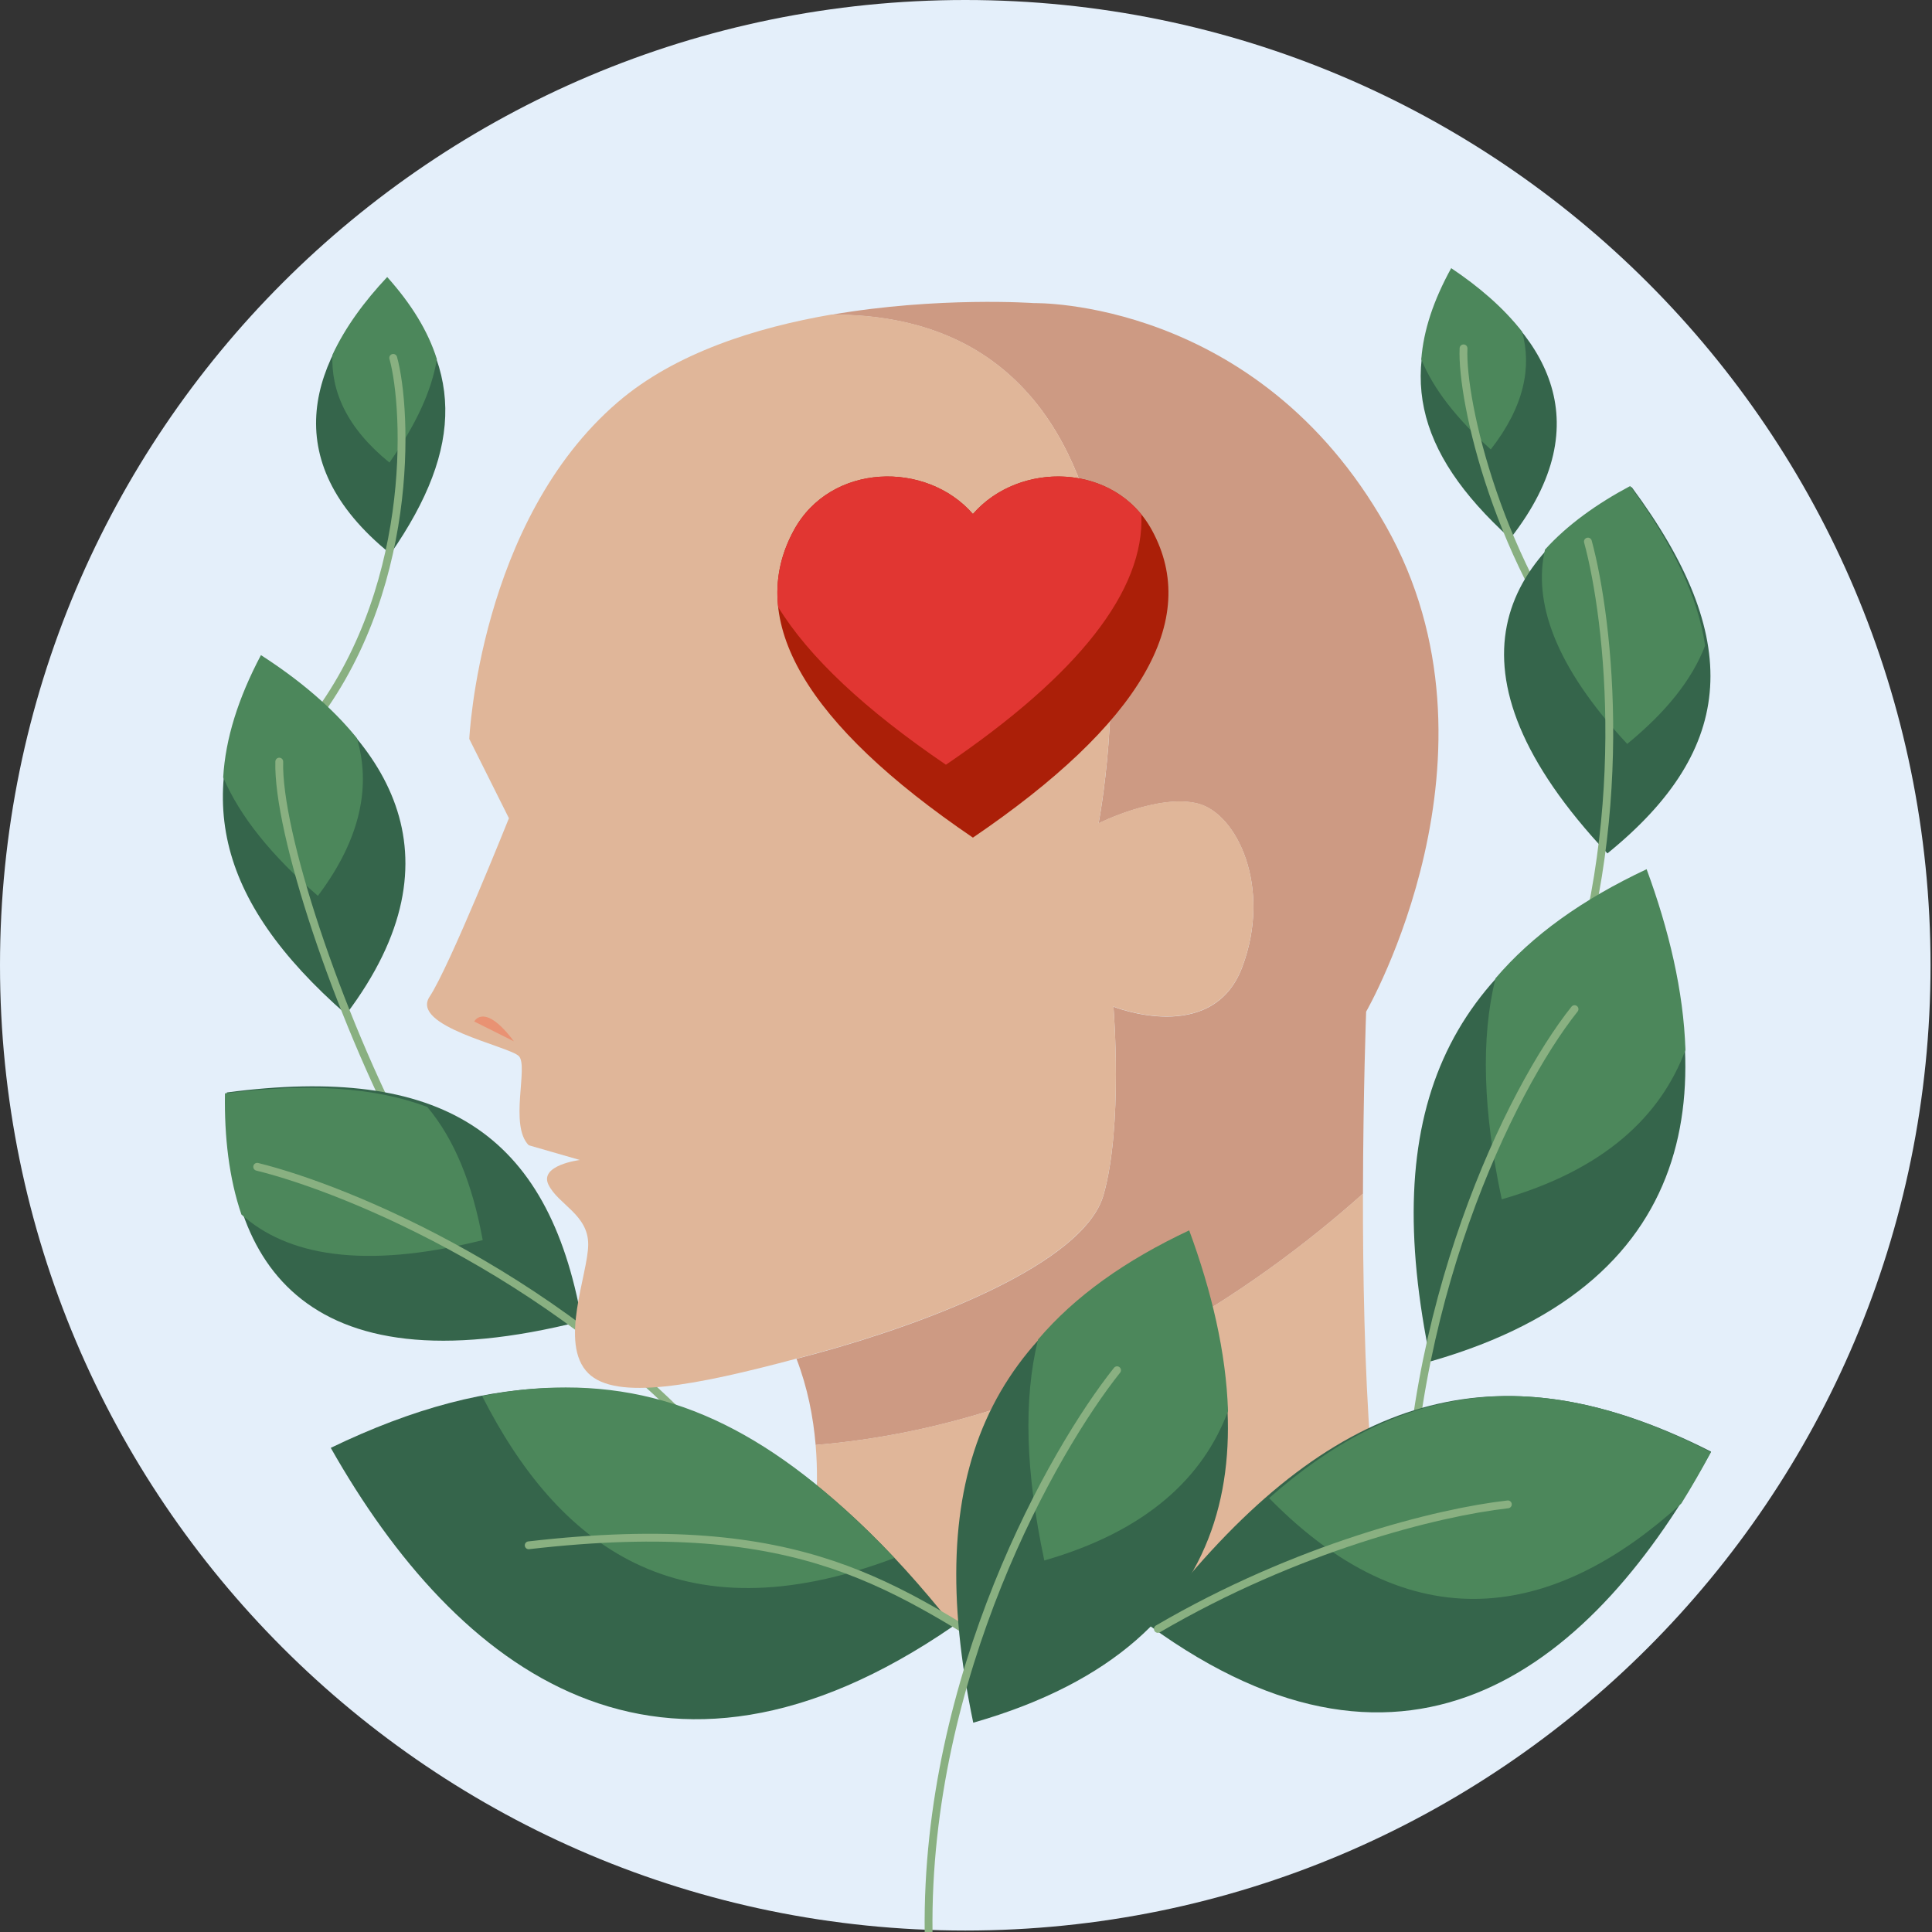
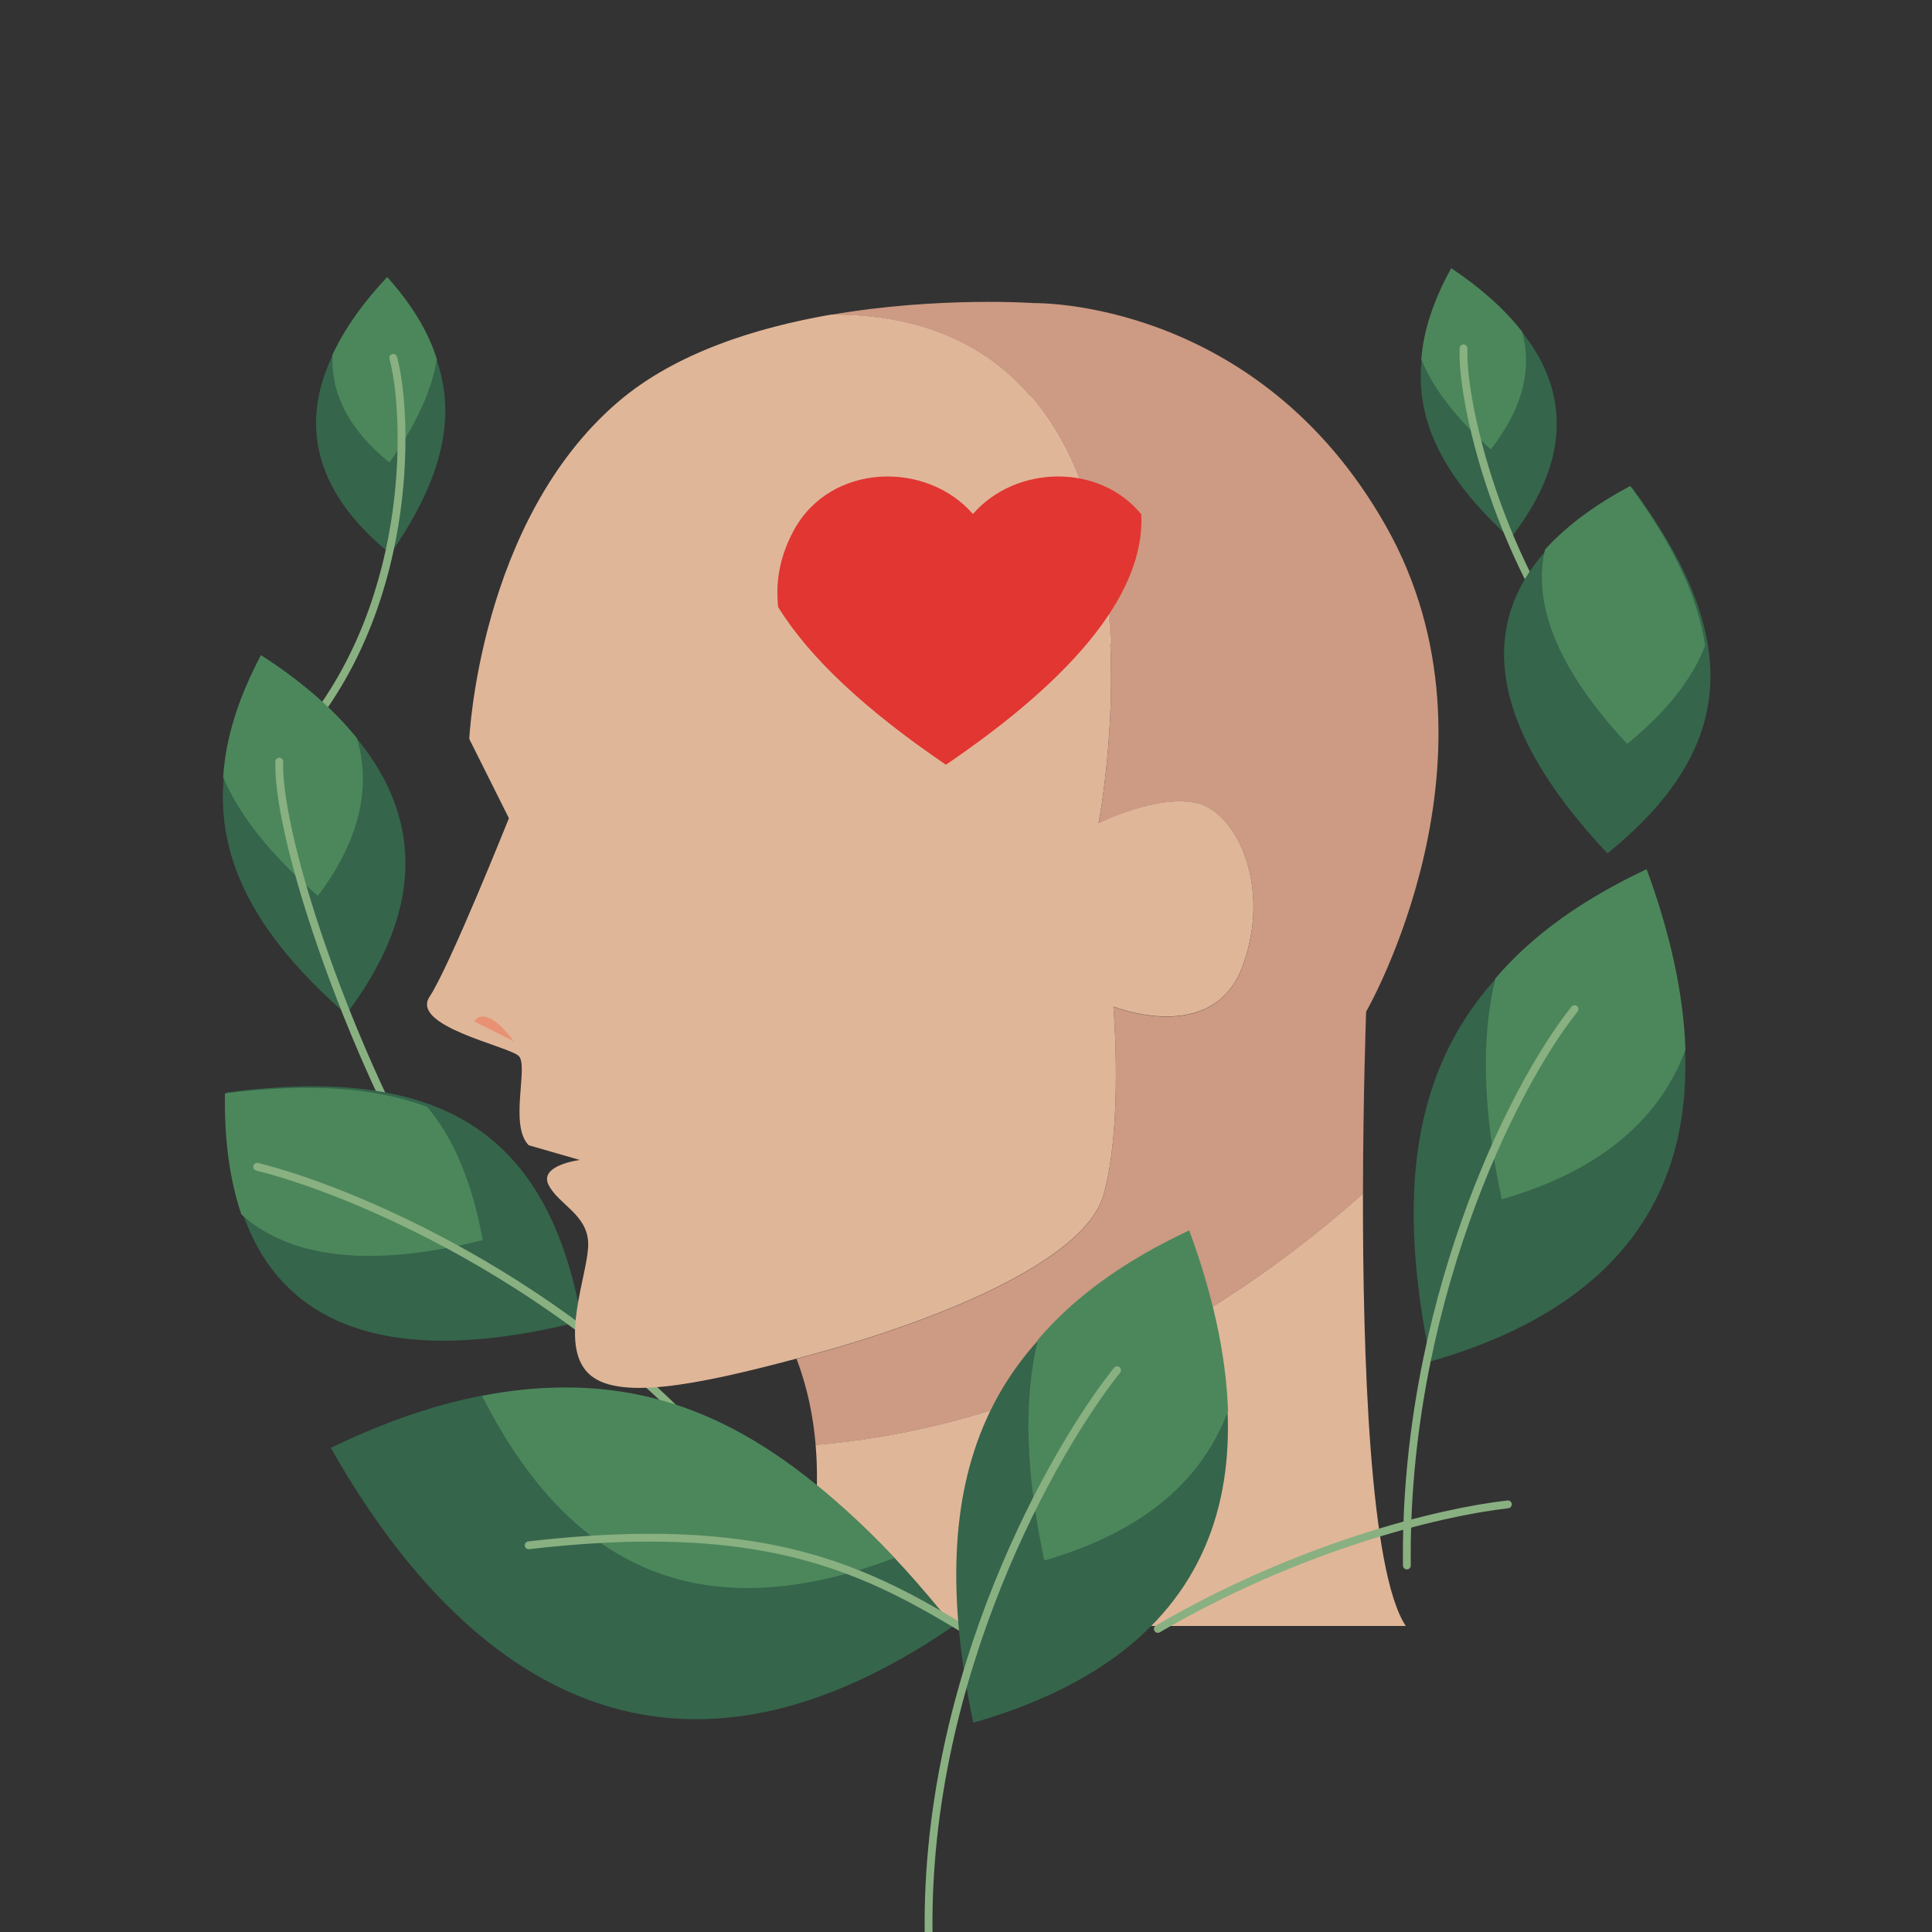
<svg xmlns="http://www.w3.org/2000/svg" width="128px" height="128px" viewBox="0 0 128 128" version="1.1">
  <rect x="0" y="0" width="128" height="128" fill="#333333" stroke="none" />
  <title>01_Basics_Icons_Illustrations/06_illustrations_128x128/Product/z66-mental-disability</title>
  <g id="01_Basics_Icons_Illustrations/06_illustrations_128x128/Product/z66-mental-disability" stroke="none" stroke-width="1" fill="none" fill-rule="evenodd">
    <g id="z66-mental-disability">
-       <path d="M127.903,63.951 C127.903,28.632 99.271,0 63.952,0 C28.632,0 0,28.632 0,63.951 C0,99.271 28.632,127.903 63.952,127.903 C99.271,127.903 127.903,99.271 127.903,63.951 Z" id="Path" fill="#E4EFFA" fill-rule="nonzero" />
      <path d="M25.871,36.694 C18.113,30.423 20.67,23.724 25.608,18.55 C30.689,24.124 30.824,29.56 25.871,36.694 Z" id="Path" fill="#35654B" />
      <path d="M25.802,30.646 C27.562,28.132 28.604,25.883 28.943,23.794 C28.365,21.949 27.267,20.156 25.653,18.354 C24.151,19.951 22.867,21.69 22.025,23.512 C21.922,25.91 22.969,28.349 25.802,30.646 Z" id="Path" fill="#4C875B" />
      <path d="M26.052,23.71 C26.993,27.089 27.61,39.433 20.226,48.428" id="Path" stroke="#89B081" stroke-width="0.518" stroke-linecap="round" />
      <path d="M79.054,33.934 C79.054,33.934 78.935,33.934 78.87,33.934 C78.87,33.9 78.87,33.866 78.87,33.814 C78.87,29.592 74.687,26.172 69.52,26.172 C65.14,26.172 61.481,28.634 60.459,31.951 C60.301,31.951 60.157,31.934 60,31.934 C56.813,31.934 54.217,34.174 54.217,36.926 C54.217,39.679 56.8,41.918 60,41.918 C61.744,41.918 63.304,41.252 64.353,40.209 C65.835,41.012 67.605,41.474 69.52,41.474 C70.136,41.474 70.74,41.423 71.33,41.32 C72.903,42.739 75.762,43.679 79.04,43.679 C84.01,43.679 88.05,41.491 88.05,38.807 C88.05,36.123 84.01,33.934 79.04,33.934 L79.054,33.934 Z" id="Path" fill="#FFFFFF" fill-rule="nonzero" />
      <path d="M22.932,67.202 C30.947,56.587 25.477,48.746 17.418,43.646 C12.643,52.495 14.221,59.57 22.932,67.202 Z" id="Path" fill="#35654B" />
      <path d="M21.061,59.353 C17.973,56.667 15.899,54.095 14.787,51.502 C14.939,48.929 15.782,46.256 17.288,43.403 C19.747,44.986 21.969,46.821 23.646,48.906 C24.554,51.975 23.986,55.467 21.061,59.353 Z" id="Path" fill="#4C875B" />
      <path d="M18.502,50.459 C18.375,55.133 22.315,67.058 27.03,76.014" id="Path" stroke="#89B081" stroke-width="0.518" stroke-linecap="round" />
      <path d="M100.061,35.678 C106.211,27.823 102.211,21.871 96.234,17.942 C92.538,24.515 93.629,29.841 100.061,35.678 Z" id="Path" fill="#35654B" />
      <path d="M98.767,29.775 C96.486,27.721 94.964,25.765 94.164,23.806 C94.312,21.878 94.979,19.885 96.146,17.766 C97.969,18.985 99.612,20.39 100.842,21.975 C101.482,24.288 101.011,26.9 98.767,29.775 Z" id="Path" fill="#4C875B" />
      <path d="M96.963,23.079 C96.807,26.582 99.275,37.508 105.917,45.497" id="Path" stroke="#89B081" stroke-width="0.518" stroke-linecap="round" />
      <path d="M38.547,87.524 C36.324,74.975 29.199,70.512 15.029,72.378 C14.769,83.235 19.766,92.288 38.547,87.524 Z" id="Path" fill="#35654B" />
      <path d="M31.981,82.161 C24.005,84.151 18.985,83.144 15.995,80.465 C15.171,78.056 14.858,75.309 14.904,72.439 C20.382,71.75 24.808,72.015 28.309,73.339 C30.095,75.468 31.292,78.386 31.981,82.161 Z" id="Path" fill="#4C875B" />
      <path d="M17.039,77.303 C23.027,78.773 37.636,84.778 48.166,97.038" id="Path" stroke="#89B081" stroke-width="0.518" stroke-linecap="round" />
      <path d="M106.496,56.54 C115.104,49.559 115.494,42.259 108.101,32.269 C99.734,36.649 94.956,44.265 106.496,56.54 Z" id="Path" fill="#35654B" />
      <path d="M107.807,49.286 C102.931,44.059 101.582,39.816 102.359,36.413 C103.842,34.771 105.8,33.374 108.002,32.2 C110.836,36.075 112.5,39.553 112.969,42.774 C112.103,45.03 110.388,47.171 107.807,49.286 Z" id="Path" fill="#4C875B" />
-       <path d="M105.203,35.88 C106.609,41.054 108.201,54.696 103.316,67.874" id="Path" stroke="#89B081" stroke-width="0.518" stroke-linecap="round" />
      <path d="M67.224,49.61 C67.378,49.407 67.508,49.224 67.602,49.071 C67.743,48.842 67.841,48.618 67.896,48.402 L67.224,49.61 Z" id="Path" fill="#CD9A83" />
      <path d="M90.51,67.025 C90.51,67.025 90.313,72.298 90.3,79.086 C83.472,85.192 70.643,94.357 54.039,95.736 C53.881,93.865 53.5,91.928 52.771,90.024 C53.198,89.913 53.632,89.795 54.071,89.676 C61.293,87.707 71.798,83.767 73.111,79.172 C74.424,74.576 73.768,66.697 73.768,66.697 C73.768,66.697 80.333,69.323 82.303,64.071 C84.273,58.819 81.975,53.895 79.349,53.238 C76.722,52.581 72.783,54.551 72.783,54.551 C72.783,54.551 79.427,20.778 55.096,20.85 C62.186,19.629 68.516,20.082 68.516,20.082 C68.516,20.082 83.288,19.754 91.823,34.855 C100.359,49.955 90.51,67.025 90.51,67.025 Z" id="Path" fill="#CD9A83" />
      <path d="M52.43,107.724 C52.43,107.724 54.583,102.175 54.038,95.728 C70.642,94.35 83.471,85.184 90.299,79.078 C90.286,89.734 90.733,104.113 93.136,107.724 L52.43,107.724 Z" id="Path" fill="#E0B699" />
      <path d="M73.767,66.685 C73.767,66.685 74.424,74.563 73.111,79.159 C71.797,83.755 61.293,87.694 54.071,89.664 C53.631,89.782 53.197,89.9 52.771,90.012 C46.146,91.778 40.821,92.829 38.97,90.977 C37,89.007 38.97,84.412 38.97,82.442 C38.97,80.472 37,79.816 36.344,78.503 C35.687,77.19 38.416,76.852 38.416,76.852 L35.031,75.876 C33.717,74.563 35.031,70.624 34.374,69.968 C33.717,69.311 27.152,67.998 28.465,66.028 C29.778,64.059 33.717,54.21 33.717,54.21 L31.091,48.958 C31.091,48.958 31.748,34.514 40.94,26.635 C44.734,23.379 50.105,21.698 55.095,20.838 C79.426,20.766 72.782,54.539 72.782,54.539 C72.782,54.539 76.722,52.569 79.348,53.226 C81.974,53.882 84.272,58.806 82.302,64.059 C80.333,69.311 73.767,66.685 73.767,66.685 Z" id="Path" fill="#E0B699" />
      <path d="M31.42,67.677 C31.42,67.677 32.077,66.364 34.047,68.99 L31.42,67.677 Z" id="Path" fill="#E99273" />
-       <path d="M52.603,35.116 C49.325,41.104 53.401,47.98 64.458,55.495 C75.515,47.98 79.591,41.104 76.313,35.116 C73.872,30.656 67.534,30.515 64.458,34.055 C61.383,30.515 55.045,30.656 52.603,35.116 Z" id="Path" fill="#AB1F08" fill-rule="nonzero" />
      <path d="M75.617,34.079 C72.826,30.658 67.274,30.813 64.458,34.055 C61.383,30.515 55.045,30.656 52.603,35.116 C51.708,36.752 51.361,38.455 51.556,40.219 C53.593,43.532 57.312,47.023 62.67,50.665 C71.46,44.691 75.838,39.121 75.617,34.079 Z" id="Path" fill="#E13632" />
      <path d="M63.15,107.738 C43.716,121.103 30.284,110.702 21.914,95.924 C27.353,93.297 32.375,91.953 37.132,91.953 C46.41,91.953 54.691,97.062 63.15,107.738 Z" id="Path" fill="#35654B" />
      <path d="M59.26,103.22 C52.031,95.595 45.448,91.922 37.482,91.922 C35.675,91.922 33.83,92.111 31.939,92.486 C36.921,102.29 44.891,108.651 59.26,103.22 Z" id="Path" fill="#4C875B" fill-rule="nonzero" />
      <path d="M35.027,102.38 C53.399,100.254 59.314,105.217 68.052,110.513" id="Path" stroke="#89B081" stroke-width="0.518" stroke-linecap="round" />
      <path d="M94.785,90.195 C113.421,84.868 113.935,70.946 109.03,57.944 C95.713,64.057 91.343,73.675 94.785,90.195 Z" id="Path" fill="#35654B" />
      <path d="M99.494,79.458 C98.256,73.625 98.098,68.813 99.079,64.819 C101.513,61.958 104.838,59.586 109.093,57.587 C110.566,61.585 111.542,65.668 111.665,69.565 C110.029,73.933 106.305,77.5 99.494,79.458 Z" id="Path" fill="#4C875B" />
      <path d="M104.317,66.857 C100.069,72.186 93.005,86.733 93.209,103.718" id="Path" stroke="#89B081" stroke-width="0.518" stroke-linecap="round" />
      <path d="M64.48,114.134 C83.116,108.808 83.629,94.886 78.724,81.884 C65.407,87.996 61.038,97.615 64.48,114.134 Z" id="Path" fill="#35654B" />
      <path d="M69.188,103.386 C67.951,97.553 67.793,92.741 68.773,88.747 C71.207,85.886 74.533,83.514 78.787,81.515 C80.261,85.512 81.237,89.596 81.359,93.493 C79.723,97.861 75.999,101.428 69.188,103.386 Z" id="Path" fill="#4C875B" />
      <path d="M74.008,90.781 C69.761,96.11 61.319,111.015 61.522,128" id="Path" stroke="#89B081" stroke-width="0.518" stroke-linecap="round" />
-       <path d="M113.364,96.174 C105.65,110.298 93.441,120.289 76.142,107.689 C87.109,93.211 97.612,89.373 110.666,94.914 C111.553,95.29 112.452,95.711 113.364,96.174 Z" id="Path" fill="#35654B" />
-       <path d="M111.392,99.611 C103.615,106.695 94.036,109.422 84.081,99.251 C92.309,91.977 100.668,90.693 110.45,94.846 C111.403,95.25 112.371,95.707 113.352,96.214 C112.728,97.377 112.075,98.513 111.392,99.611 Z" id="Path" fill="#4C875B" />
      <path d="M99.9,99.668 C95.23,100.195 85.927,102.533 76.71,107.92" id="Path" stroke="#89B081" stroke-width="0.518" stroke-linecap="round" />
    </g>
  </g>
</svg>